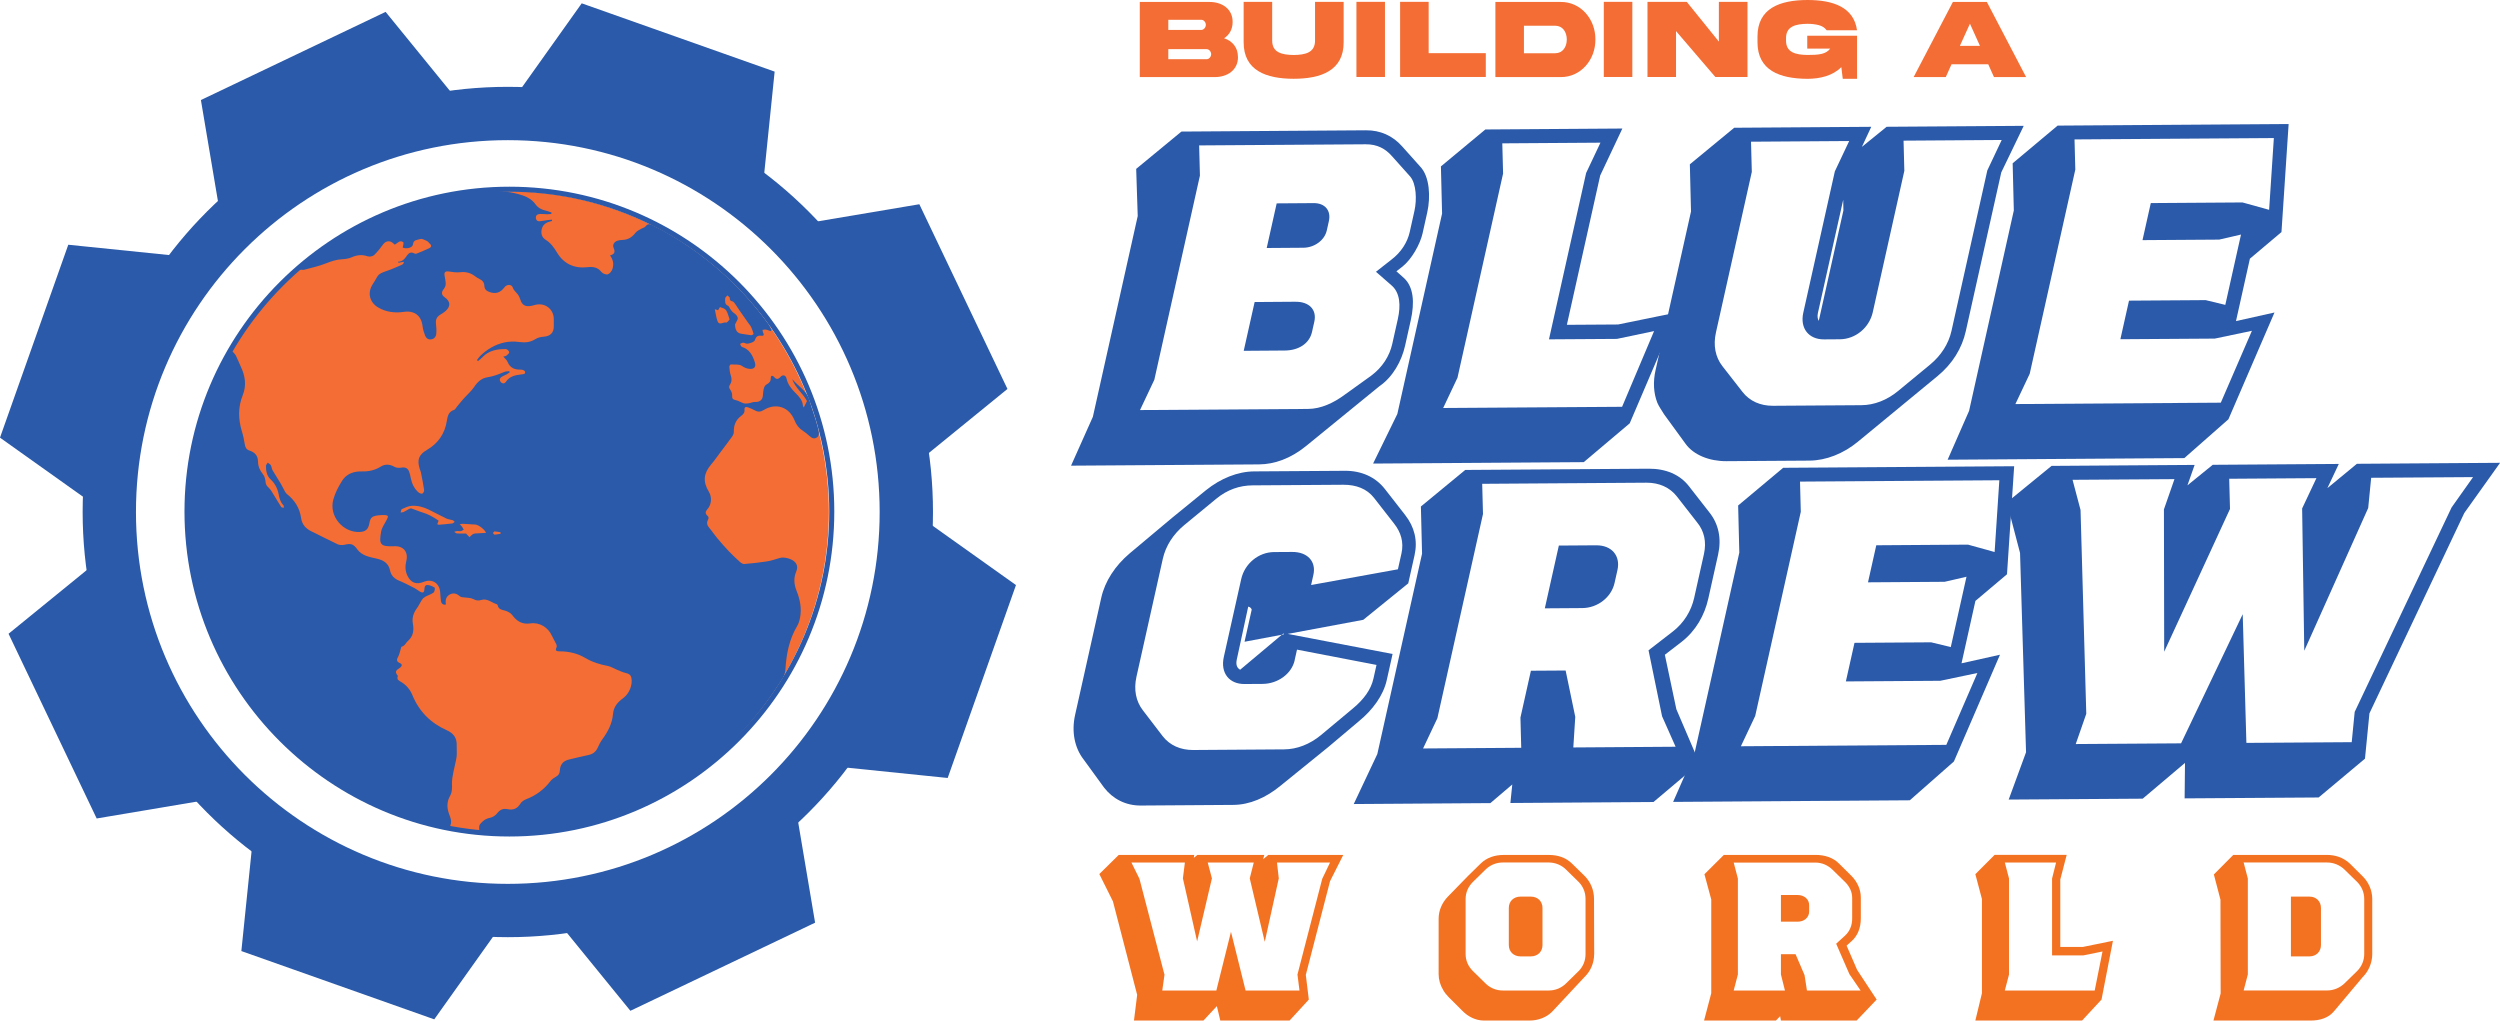
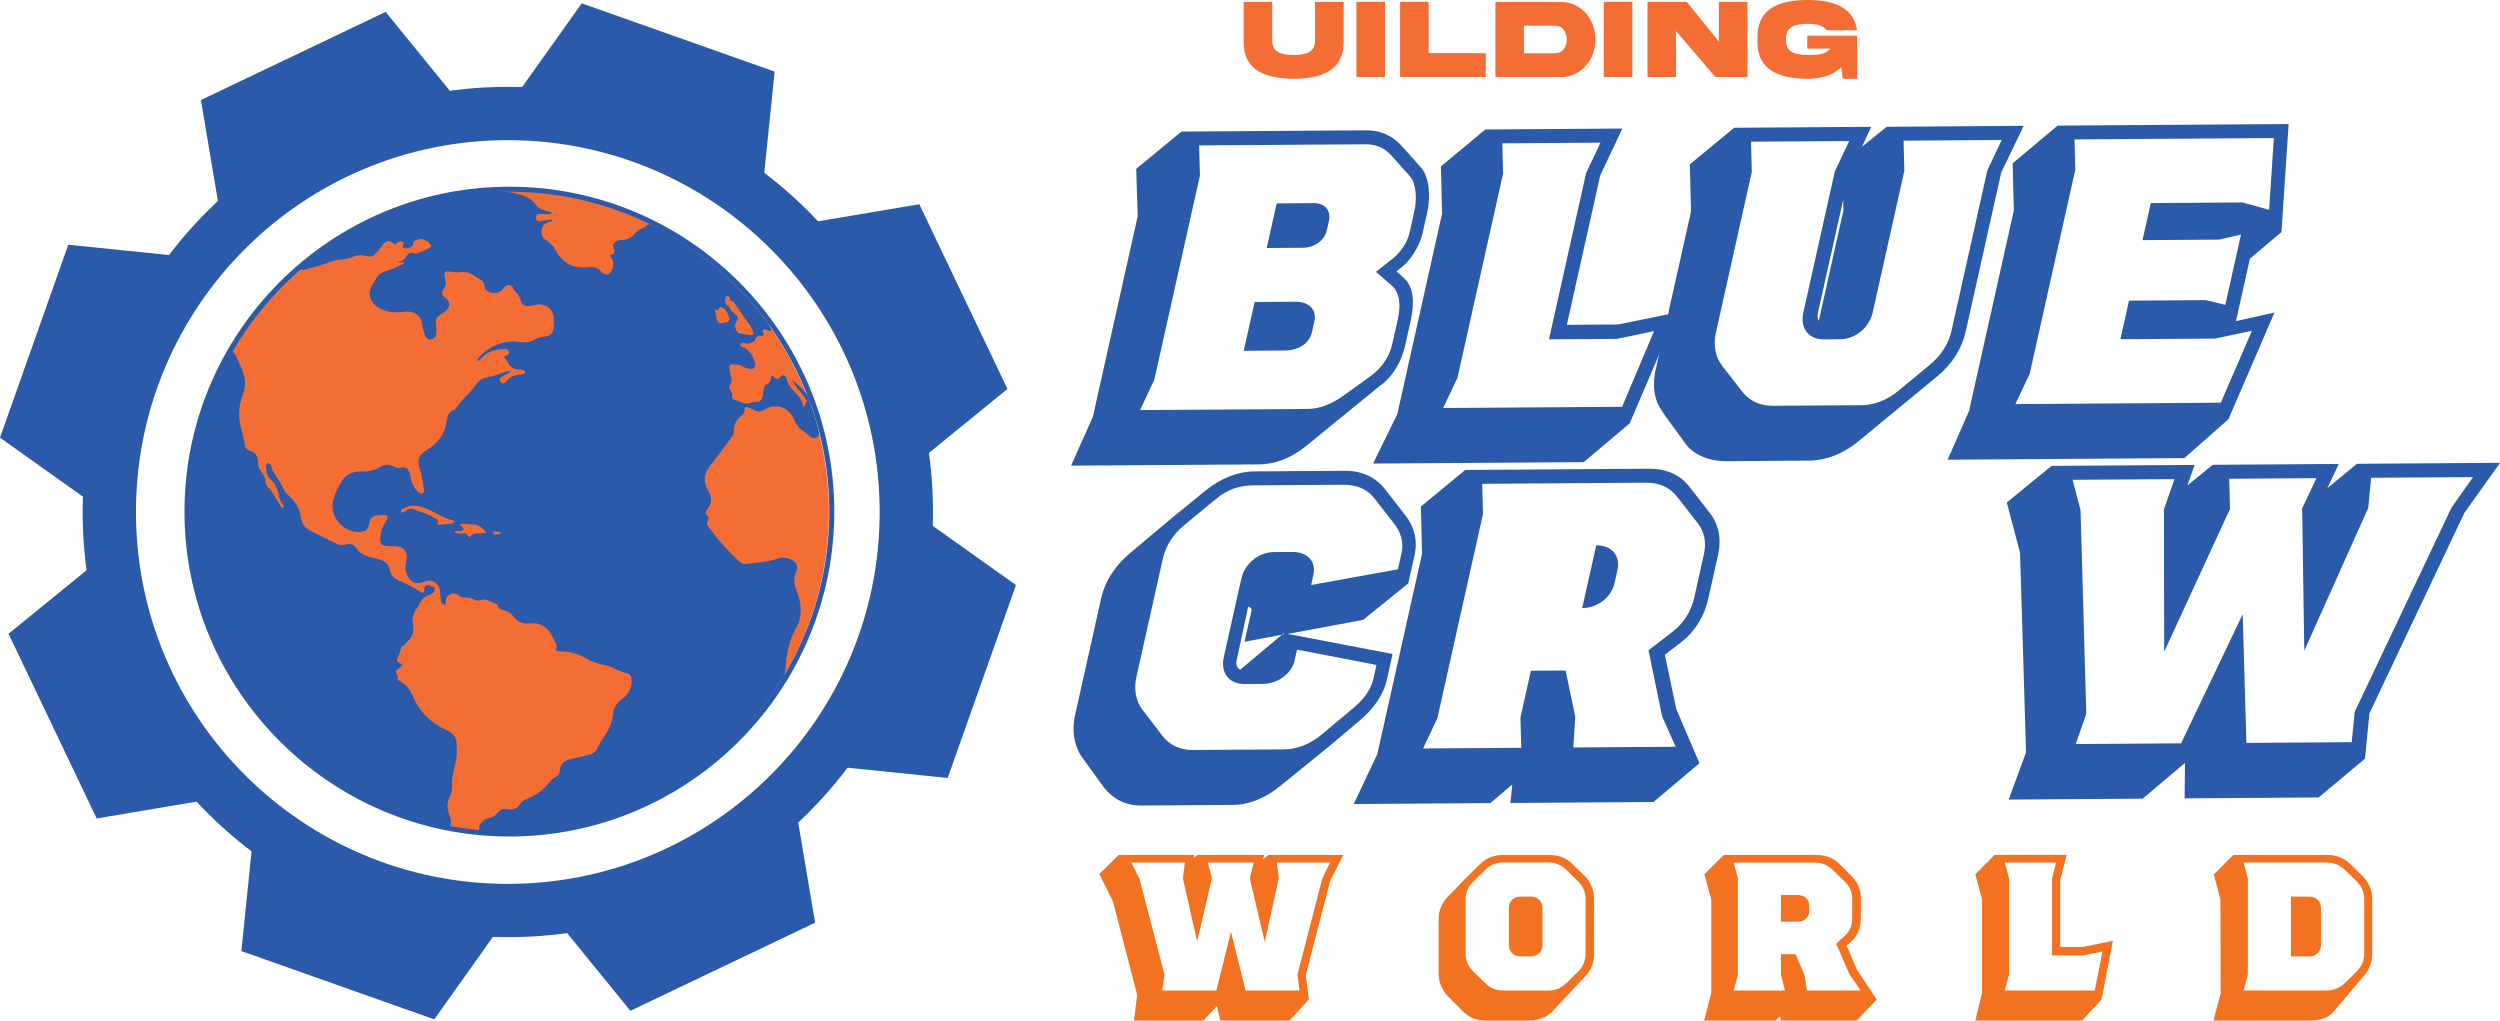
<svg xmlns="http://www.w3.org/2000/svg" viewBox="0 0 666.73 272.16" data-name="Layer 2" id="Layer_2">
  <defs>
    <style>
      .cls-1 {
        fill: #2a5aa9;
      }

      .cls-1, .cls-2, .cls-3 {
        stroke-width: 0px;
      }

      .cls-2 {
        fill: #f36d34;
      }

      .cls-3 {
        fill: #f37221;
      }
    </style>
  </defs>
  <g id="Seconday">
    <g>
      <g>
        <path d="m374.43,74.15c2.58,2.4,2.87,6.53,1.81,11.26l-1.51,6.76c-.92,4.13-3.28,8.38-6.84,10.82l-19.67,16.04c-4.04,3.25-8.31,4.79-12.44,4.82l-50.14.34,5.82-13.03,11.96-53.54-.41-12.58,12.07-9.95,49.23-.34c3.83-.03,7.11,1.46,9.6,4.26l4.83,5.4c2.61,2.7,2.78,8.24,1.91,12.17l-1.26,5.65c-.63,2.82-2.84,6.87-5.4,8.9l-1.58,1.22,2.01,1.8Zm-1.63,10.88c.77-3.43.65-6.95-1.72-8.95l-4.12-3.6,4.14-3.25c2.54-1.93,4.24-4.56,4.87-7.38l1.26-5.65c.65-2.92.51-7.25-1.17-9.15l-4.83-5.4c-1.76-2-3.91-3.19-7.03-3.17l-44.4.3.21,8.05-12.16,54.45-3.82,8.08,44.8-.3c3.42-.02,6.78-1.56,9.79-3.79l7.07-5.08c3.01-2.24,4.9-5.27,5.62-8.5l1.49-6.66Zm-27.23-4.55c3.52-.02,5.67,2.07,4.95,5.3l-.61,2.72c-.72,3.23-3.72,4.96-7.25,4.98l-10.97.08,2.91-13.01,10.97-.08Zm8.26-18.98c-.56,2.52-3.23,4.55-6.25,4.57l-9.76.07,2.66-11.9,9.87-.07c3.02-.02,4.68,1.98,4.05,4.8l-.56,2.52Z" class="cls-1" />
        <path d="m431.47,86.55l15.8-3.23-12.64,29.58-12.26,10.35-56.18.38,6.47-13.23,11.93-53.44-.31-12.58,11.85-9.85,36.54-.25-5.91,12.52-8.89,39.83,13.59-.09Zm1.13,21.94l8.53-20.19-9.91,2.08-18.12.12,9.91-44.37,3.82-8.08-26.18.18.21,8.05-12.16,54.45-3.82,8.08,47.72-.32Z" class="cls-1" />
        <path d="m503.16,33.81l36.55-.25-5.99,12.42-9.46,42.35c-1.01,4.54-3.55,8.68-7.49,11.93l-21.31,17.56c-3.82,3.15-8.45,4.99-12.88,5.02l-22.15.15c-4.53.03-8.78-1.65-10.92-4.66l-5.69-7.81c-.58-1-1.36-2-1.82-3.11-1.03-2.61-1.16-5.63-.48-8.66l9.46-42.35-.31-12.58,11.83-9.75,36.55-.25-2.5,5.35,6.63-5.38Zm26.86,11.6l3.82-8.08-26.18.18.21,8.05-8.42,37.71c-.92,4.13-4.62,7.18-8.75,7.21l-4.23.03c-4.13.03-6.47-2.98-5.55-7.11l8.42-37.71,3.82-8.08-26.18.18.21,8.05-9.57,42.85c-.76,3.43-.15,6.54,1.72,8.95l5.39,6.91c1.88,2.4,4.7,3.69,8.13,3.67l23.56-.16c3.42-.02,6.84-1.35,9.79-3.79l8.5-7.01c2.96-2.44,4.96-5.57,5.73-9l9.57-42.85Zm-38.44,7.81l-6.76,30.25c-.2.91-.06,1.61.23,2.11l6.57-29.44-.05-2.92Z" class="cls-1" />
        <path d="m596.33,85.63l10.26-2.29-12.29,28.48-11.76,10.35-63.12.43,5.72-13.03,11.93-53.44-.31-12.58,11.99-10.05,61.61-.42-1.91,28.81-8.42,7.1-3.71,16.64Zm-4.06,21.77l8.3-19.18-9.91,2.08-25.17.17,2.3-10.29,20.44-.14,5.24,1.27,4.19-18.76-5.83,1.35-20.44.14,2.21-9.88,24.46-.17,7.1,1.97,1.26-19.14-53.16.36.21,8.05-12.16,54.45-3.82,8.08,54.77-.37Z" class="cls-1" />
      </g>
      <g>
        <path d="m375.6,155.55l-12.03,9.75-20.14,3.76,27.96,5.35-1.55,6.96c-.92,4.13-3.79,7.98-7.37,10.92l-8.3,7-.25.2-12.4,10.05c-3.94,3.25-8.27,5.09-12.6,5.12l-24.67.17c-4.03.03-7.45-1.76-9.79-4.77l-5.46-7.51c-2.42-3.1-3.27-7.43-2.28-11.87l6.98-31.26c.99-4.44,3.73-8.58,7.57-11.83l11.5-9.64.25-.2,8.6-7.01c3.92-3.15,8.45-4.99,12.88-5.02l24.16-.16c4.43-.03,8.17,1.65,10.68,4.86l5.39,6.91c2.5,3.2,3.4,6.82,2.52,10.75l-1.67,7.46Zm-30.32,20.54c-.81,3.63-4.52,6.27-8.54,6.3l-4.83.03c-4.13.03-6.47-2.98-5.53-7.21l4.64-20.77c.92-4.13,4.62-7.18,8.75-7.21l4.83-.03c4.13-.03,6.46,2.57,5.67,6.1l-.61,2.72,23.15-4.19.95-4.23c.67-3.03-.15-5.64-1.95-7.94l-5.39-6.91c-1.88-2.4-4.75-3.49-8.17-3.47l-24.16.16c-3.53.02-6.79,1.15-9.75,3.59l-8.5,7c-2.96,2.44-4.96,5.57-5.73,9l-7.03,31.46c-.76,3.43-.15,6.54,1.72,8.95l5.29,6.91c1.88,2.4,4.7,3.69,8.13,3.67l24.26-.17c3.42-.02,6.84-1.36,9.79-3.79l8.52-7.11c2.83-2.33,4.83-4.97,5.5-7.99l.81-3.63-21.2-4.08-.63,2.82Zm-3-6.83l.09-.4-.49.41-9.97,1.88,1.91-8.57c-.11-.4-.45-.7-.93-.8l-3.03,14.02c-.32,1.41-.01,2.32.88,2.81l11.13-9.34h.4Z" class="cls-1" />
-         <path d="m447.09,189.19l6.14,14.35-12.26,10.35-38.16.26.5-4.94-5.84,4.97-36.44.25,6.29-13.33,11.93-53.44-.31-12.58,11.83-9.75,48.93-.33c4.53-.03,8.3,1.55,10.72,4.66l5.39,6.91c2.52,3.1,3.36,7.02,2.39,11.36l-2.61,11.7c-.99,4.44-3.32,8.58-7.1,11.53l-4.49,3.46,3.08,14.58Zm-27.5,10.15l27.28-.19-3.61-8.13-3.61-17.59,6.44-4.98c3.04-2.34,4.96-5.57,5.73-9l2.61-11.7c.72-3.23.07-6.14-1.83-8.44l-5.39-6.91c-1.88-2.4-4.7-3.69-8.13-3.67l-43.79.3.21,8.05-12.16,54.45-3.82,8.08,26.18-.18-.21-8.05,2.79-12.5,9.26-.06,2.57,12.37-.52,8.16Zm6.11-53.91c4.13-.03,6.52,2.78,5.66,6.61l-.77,3.43c-.86,3.83-4.51,6.68-8.63,6.7l-9.97.07,3.74-16.74,9.97-.07Z" class="cls-1" />
-         <path d="m523.12,176.9l10.26-2.29-12.29,28.47-11.76,10.35-63.12.43,5.72-13.03,11.93-53.44-.31-12.58,12-10.05,61.61-.42-1.91,28.81-8.42,7.1-3.71,16.64Zm-4.06,21.77l8.3-19.19-9.91,2.08-25.17.17,2.3-10.29,20.44-.14,5.24,1.27,4.19-18.76-5.83,1.35-20.44.14,2.21-9.88,24.46-.17,7.1,1.97,1.26-19.14-53.16.36.21,8.05-12.16,54.45-3.82,8.08,54.77-.37Z" class="cls-1" />
+         <path d="m447.09,189.19l6.14,14.35-12.26,10.35-38.16.26.5-4.94-5.84,4.97-36.44.25,6.29-13.33,11.93-53.44-.31-12.58,11.83-9.75,48.93-.33c4.53-.03,8.3,1.55,10.72,4.66l5.39,6.91c2.52,3.1,3.36,7.02,2.39,11.36l-2.61,11.7c-.99,4.44-3.32,8.58-7.1,11.53l-4.49,3.46,3.08,14.58Zm-27.5,10.15l27.28-.19-3.61-8.13-3.61-17.59,6.44-4.98c3.04-2.34,4.96-5.57,5.73-9l2.61-11.7c.72-3.23.07-6.14-1.83-8.44l-5.39-6.91c-1.88-2.4-4.7-3.69-8.13-3.67l-43.79.3.21,8.05-12.16,54.45-3.82,8.08,26.18-.18-.21-8.05,2.79-12.5,9.26-.06,2.57,12.37-.52,8.16Zm6.11-53.91c4.13-.03,6.52,2.78,5.66,6.61l-.77,3.43c-.86,3.83-4.51,6.68-8.63,6.7Z" class="cls-1" />
        <path d="m666.73,123.46l-9.52,13.35-25.3,53.43-1.19,12.09-12.36,10.35-35.74.24.1-9.46-11.28,9.54-35.74.24,4.63-12.62-1.6-53.15-3.53-13.47,11.93-9.75,38.16-.26-1.92,5.45,6.75-5.48,33.62-.23-3.05,6.46,7.88-6.5,38.16-.26Zm-38.76,66.41l25.85-54.54,5.73-8.09-27.18.18-.79,8.06-17.05,38.07-.57-37.95,3.81-8.08-23.26.16.21,8.05-17.55,38.08-.07-37.96,2.81-8.07-27.18.18,2.13,8.04,1.53,54.36-2.81,8.07,28.09-.19,16.44-34.44.98,34.32,28.09-.19.79-8.06Z" class="cls-1" />
      </g>
      <g>
        <path d="m358.24,228l-3.53,7.01-6.46,24.99.8,6.58-5.13,5.59h-18.48l-.91-3.84-3.58,3.84h-18.53l.85-6.85-6.46-24.93-3.63-7.29,5.18-5.1h20.13l-.11.77.96-.77h17.84l-.32,1.15,1.39-1.15h19.97Zm-12.23,31.95l6.62-25.59,2.08-4.33h-14.15l.48,4.22-3.74,16.93-4-16.93,1.07-4.22h-12.28l1.12,4.22-3.95,16.82-3.79-16.82.53-4.22h-14.26l2.14,4.33,6.68,25.59-.59,4.22h14.42l3.9-15.67,3.9,15.67h14.37l-.53-4.22Z" class="cls-3" />
        <path d="m425.15,254.41c0,2.36-.91,4.55-2.56,6.14l-8.54,9.15c-1.5,1.59-3.79,2.47-6.09,2.47h-12.23c-2.14,0-4.22-1.04-5.71-2.58l-3.68-3.67c-.59-.6-1.07-1.21-1.44-1.86-.8-1.32-1.23-2.79-1.23-4.27v-14.74c0-2.25.91-4.33,2.51-5.97l5.34-5.48,3.36-3.29c1.6-1.59,3.79-2.3,6.09-2.3h12.18c2.3,0,4.49.71,6.09,2.3l3.36,3.29c1.6,1.59,2.51,3.78,2.51,6.08l.05,14.74Zm-2.3-14.69c0-1.7-.64-3.34-1.87-4.55l-3.36-3.29c-1.23-1.21-2.88-1.86-4.59-1.86h-12.23c-1.76,0-3.36.66-4.59,1.86l-3.36,3.29c-1.28,1.26-1.98,2.85-1.98,4.55v14.74c0,1.7.69,3.29,1.98,4.55l3.36,3.29c1.23,1.21,2.83,1.86,4.59,1.86h12.23c1.76,0,3.36-.66,4.59-1.86l3.36-3.29c1.23-1.21,1.87-2.85,1.87-4.55v-14.74Zm-14.58-.6c1.82,0,3.1,1.26,3.1,3.01v9.92c0,1.75-1.28,3.01-3.1,3.01h-2.78c-1.82,0-3.1-1.26-3.1-3.01v-9.92c0-1.75,1.28-3.01,3.1-3.01h2.78Z" class="cls-3" />
        <path d="m495.26,258.63l5.23,7.95-5.34,5.59h-20.19l-.21-1.15-1.12,1.15h-19.17l1.92-7.29v-24.99l-1.82-6.74,5.18-5.15h24.51c2.35,0,4.65.71,6.2,2.3l3.26,3.23c1.66,1.64,2.56,3.73,2.56,5.86v5.53c0,2.63-.91,4.66-2.35,5.97l-1.44,1.31,2.78,6.41Zm-32.9-28.6l1.12,4.27v25.59l-1.12,4.27h13.67l-1.07-4.27v-5.42h3.9l2.4,5.59.64,4.11h14.31l-2.99-4.38-3.53-8.11,2.35-2.14c1.33-1.21,1.92-2.85,1.92-4.55v-5.53c0-1.53-.64-3.01-1.92-4.27l-3.37-3.29c-1.23-1.15-2.72-1.86-4.59-1.86h-21.74Zm20.13,13.04c0,1.59-1.28,2.74-3.1,2.74h-4.43v-7.12h4.43c1.82,0,3.1,1.15,3.1,2.74v1.64Z" class="cls-3" />
        <path d="m555.49,252.54l8.01-1.64-3.04,15.67-5.18,5.59h-28.47l1.76-7.29v-25.1l-1.76-6.63,5.13-5.15h19.23l-1.71,6.58v17.97h6.03Zm3.15,11.62l2.08-10.41-5.07,1.04h-8.38v-20.49l1.07-4.27h-13.67l1.12,4.27v25.59l-1.12,4.27h23.98Z" class="cls-3" />
        <path d="m630.04,233.64c1.66,1.59,2.62,3.84,2.62,6.08v14.74c0,2.3-.96,4.55-2.56,6.14l-7.64,9.1c-1.5,1.81-3.84,2.47-6.14,2.47h-26.01l1.92-7.23-.05-24.99-1.76-6.74,5.18-5.21h24.99c2.24,0,4.38.71,6.09,2.3l3.36,3.34Zm.48,6.08c0-1.7-.69-3.34-1.92-4.55l-3.37-3.29c-1.28-1.21-2.88-1.86-4.65-1.86h-22.22l1.12,4.27v25.59l-1.12,4.27h22.22c1.76,0,3.37-.66,4.65-1.86l3.37-3.29c1.23-1.21,1.92-2.85,1.92-4.55v-14.74Zm-14.58-.6c1.76,0,3.04,1.26,3.04,3.01v9.92c0,1.75-1.28,3.01-3.04,3.01h-4.97v-15.95h4.97Z" class="cls-3" />
      </g>
      <g>
-         <path d="m330.16,15.18c.04,3.5-2.83,5.38-6.19,5.38h-20V.52h18.56c3.38-.01,6.25,1.88,6.2,5.37,0,1.92-.87,3.4-2.27,4.31,2.21.73,3.69,2.46,3.69,4.98Zm-18.58-9.9v2.7h8.82c.65,0,1.19-.69,1.19-1.36s-.54-1.34-1.19-1.34h-8.82Zm10.24,10.51c.65,0,1.19-.67,1.19-1.34s-.54-1.34-1.19-1.34h-10.24v2.68h10.24Z" class="cls-2" />
        <path d="m350.71.49h7.63v10.76c.03,7.57-6.01,9.75-13.33,9.76-7.32-.01-13.36-2.19-13.34-9.76V.49h7.61v10.27c-.03,3.29,2.6,3.86,5.72,3.91,3.11-.04,5.75-.61,5.71-3.91V.49Z" class="cls-2" />
        <path d="m369.36.49v20.04h-7.61V.49h7.61Z" class="cls-2" />
        <path d="m381.01.49v13.69h15.24v6.35h-22.85V.49h7.61Z" class="cls-2" />
        <path d="m416.18.52c5.36-.07,9.34,4.55,9.3,10.02.04,5.44-3.94,10.09-9.3,10.02h-17.37V.52h17.37Zm-1.42,6.35h-8.34v7.33h8.34c1.98,0,3.09-1.65,3.09-3.67s-1.12-3.67-3.09-3.67Z" class="cls-2" />
        <path d="m435.33.49v20.04h-7.61V.49h7.61Z" class="cls-2" />
        <path d="m458.41.49h7.63v20.04h-8.57l-10.49-12.24v12.24h-7.61V.49h10.47l8.57,10.61V.49Z" class="cls-2" />
        <path d="m482,9.53h13.26v11.49h-3.81l-.38-3.12c-2.27,2.3-5.71,3.12-9.02,3.12-7.35-.03-13.36-2.21-13.34-9.78v-1.46c-.03-7.59,5.99-9.76,13.34-9.78,6.77,0,12.35,1.89,13.2,8.07h-8.09c-.48-.67-1.18-1.12-2.08-1.36-.9-.24-1.92-.36-3.04-.36-3.12.04-5.77.64-5.72,3.91v.49c-.04,3.29,2.6,3.86,5.72,3.91,3.01,0,4.92-.18,6.07-1.7h-6.13v-3.43Z" class="cls-2" />
-         <path d="m520.83.52h9.05l10.47,20.04h-8.57l-1.54-3.43h-9.78l-1.54,3.43h-8.57l10.47-20.04Zm1.85,11.72h5.36l-2.67-5.92-2.69,5.92Z" class="cls-2" />
      </g>
      <g>
        <g>
          <circle r="85.53" cy="136.51" cx="135.52" class="cls-2" />
          <g>
            <path d="m214.38,108.64c.37-.75.63-1.26.84-1.68-1.09-2.09-3.16-3.52-3.94-5.86,1.53,1.89,3.89,3.07,4.6,5.67.73,2.66,1.5,4.38,2.2,7.16.18.72.64,2.15-.14,2.68-.86.59-1.47.2-2.11-.38-.54-.49-1.11-.96-1.72-1.35-1.05-.67-1.75-1.6-2.2-2.75-1.43-3.62-4.96-4.8-8.3-2.75-.75.46-1.44.55-2.24.09-.62-.36-1.3-.61-1.98-.86-.52-.19-.9.05-.84.61.09.82-.31,1.27-.92,1.72-1.42,1.05-1.98,2.51-1.93,4.26.01.42-.22.91-.48,1.27-.96,1.35-1.98,2.65-2.97,3.98-.86,1.14-1.66,2.32-2.59,3.41-2.04,2.4-2.26,4.59-.62,7.28.89,1.46.73,3.46-.42,4.71-.52.57-.59,1.13,0,1.64.47.39.4.73.16,1.21-.39.77-.18,1.44.38,2.09.71.83,1.3,1.76,2,2.59,1.04,1.24,2.1,2.47,3.21,3.64.96,1.01,1.98,1.96,3.01,2.89.29.26.74.54,1.1.51,2.01-.17,4.03-.37,6.02-.69,1.17-.18,2.31-.57,3.46-.92,1.18-.36,3.37.24,4.14,1.2.58.72.62,1.55.27,2.35-.77,1.76-.63,3.45.07,5.22.91,2.28,1.4,4.66.93,7.12-.15.77-.37,1.58-.77,2.24-2.12,3.56-2.89,7.46-3.13,11.52-.05.79-.28,1.65-.69,2.31-12.85,20.67-31.11,33.84-54.83,39.37-8.15,1.77-17.24,2.42-25.67,1.57-.34-.03-.41-.11-.45-.32-.09-.51-.1-1.2.18-1.56.67-.86,1.51-1.51,2.69-1.73.67-.13,1.42-.6,1.83-1.14.74-.98,1.63-1.41,2.75-1.17,1.58.34,2.68-.1,3.53-1.5.33-.54,1.03-.96,1.65-1.2,2.58-1,4.68-2.6,6.36-4.8.37-.48.92-.85,1.46-1.15.65-.36.98-.82,1.02-1.57.07-1.63.82-2.59,2.41-3,1.79-.46,3.61-.84,5.41-1.26,1.12-.26,1.86-.93,2.32-1.99.33-.75.72-1.5,1.2-2.15,1.48-2.02,2.63-4.21,2.84-6.71.16-1.99,1.27-3.22,2.73-4.28,1.58-1.15,2.58-3.53,2.17-5.43-.17-.78-.69-1.09-1.47-1.26-.84-.19-1.64-.58-2.45-.91-.79-.32-1.55-.82-2.37-.98-2.11-.39-4.1-1-5.97-2.11-2.09-1.24-4.43-1.79-6.87-1.78-.79,0-1.28-.13-.82-1.08.11-.22.04-.6-.08-.84-.36-.77-.82-1.49-1.17-2.26-1-2.21-3.3-3.64-5.74-3.27-2.18.32-3.6-.56-4.83-2.23-.42-.57-1.22-.99-1.93-1.18-.87-.24-1.71-.32-1.94-1.38-.03-.12-.12-.29-.22-.32-1.4-.38-2.56-1.67-4.19-1.14-.78.26-1.42.13-2.17-.27-.62-.33-1.44-.28-2.17-.4-.43-.07-.98-.02-1.26-.26-.83-.72-1.69-1.09-2.72-.56-1.03.53-1.28,1.46-1.11,2.54,0,.05-.05.12-.1.24-.72,0-1.14-.38-1.22-1.1-.1-.79-.13-1.58-.2-2.37-.22-2.36-2.19-3.55-4.38-2.65-1.99.82-3.48.25-4.38-1.72-.56-1.23-.6-2.51-.27-3.8.61-2.43-.74-4.1-3.22-3.98-.03,0-.07,0-.1,0-3.68.14-4-.51-3.37-3.97.21-1.12,1.01-2.13,1.52-3.19.13-.27.31-.6.26-.86-.03-.15-.48-.3-.75-.3-.66-.01-1.33,0-1.99.1-1.57.24-1.93.62-2.22,2.2-.28,1.53-1.02,2.16-2.59,2.22-4.49.17-8.21-4.29-7-8.65.49-1.78,1.39-3.52,2.39-5.08,1.16-1.8,3.09-2.48,5.2-2.42,1.82.05,3.48-.3,5.03-1.27,1.2-.74,2.42-.68,3.68.04.48.28,1.2.32,1.77.23,1.08-.18,1.74.04,2.15,1.07.22.55.32,1.15.44,1.73.3,1.47.92,2.78,2.05,3.79.26.23.77.42,1.03.32.26-.1.52-.64.48-.94-.23-1.57-.54-3.13-.85-4.68-.08-.39-.27-.75-.38-1.13-.68-2.4-.14-3.64,2-4.91,2.95-1.74,4.75-4.3,5.28-7.7.2-1.29.45-2.49,1.94-2.96.31-.1.51-.57.76-.87.63-.75,1.23-1.51,1.88-2.24.9-1.01,1.97-1.9,2.71-3.01.88-1.34,1.98-2.34,3.5-2.57,1.64-.25,3.11-.83,4.6-1.46.38-.16.85-.12,1.27-.18.04.11.07.21.11.32-.28.18-.54.38-.83.54-.44.23-.92.39-1.34.66-.54.35-.63.88-.22,1.37.42.5,1.02.49,1.36-.04,1-1.52,2.55-1.8,4.15-1.99.51-.06,1.14-.04.97-.75-.06-.25-.68-.54-1.04-.52-1.64.05-2.92-.38-3.61-2.05-.21-.52-.72-.92-1.15-1.43.2-.06.57-.07.82-.25.33-.24.79-.64.76-.93-.03-.31-.56-.81-.88-.82-2.34-.03-4.57.35-6.29,2.19-.34.37-.76.67-1.15,1-.1-.08-.2-.17-.29-.25.28-.36.51-.76.83-1.07,1.84-1.8,4.01-3.1,6.51-3.64,1.27-.27,2.65-.3,3.93-.12,1.6.22,2.99.09,4.38-.8.6-.39,1.42-.55,2.15-.61,1.79-.13,2.74-1.08,2.7-2.87-.01-.63,0-1.26,0-1.89-.04-2.59-2.31-4.35-4.84-3.76-.58.14-1.16.33-1.75.37-1.25.08-1.95-.52-2.32-1.72-.17-.56-.44-1.12-.81-1.57-.45-.55-.99-.94-1.24-1.7-.3-.91-1.58-.87-2.2-.04-1.11,1.48-2.37,1.86-4.08,1.23-.75-.27-1.25-.75-1.28-1.6-.03-.9-.49-1.47-1.29-1.84-.45-.2-.86-.49-1.26-.79-1.17-.89-2.45-1.18-3.93-1.02-.96.11-1.97-.04-2.95-.19-.96-.15-1.34.15-1.19,1.08.13.75.31,1.5.31,2.25,0,.44-.22.96-.5,1.31-.72.89-.68,1.59.25,2.25,1.51,1.07,1.62,2.37.25,3.61-.46.42-1.02.74-1.55,1.08-.85.54-1.16,1.28-1.05,2.29.1.91.16,1.85.08,2.76-.07.78-.55,1.36-1.4,1.47-.84.12-1.34-.41-1.6-1.08-.31-.8-.56-1.64-.66-2.49-.32-2.8-2.23-4.18-4.98-3.77-2.38.36-4.79.05-6.85-1.17-2.14-1.26-3.06-3.78-1.4-6.29.38-.58.74-1.18,1.07-1.78.57-1.04,1.58-1.31,2.6-1.66,1.4-.48,2.75-1.1,4.11-1.68.14-.06.25-.21.36-.34.05-.07.06-.17.15-.45-.56.1-1.01.19-1.46.27-.05-.09-.1-.18-.15-.27,1.36,0,1.89-.97,2.54-1.83.45-.59,1.03-.8,1.75-.4.18.1.48.15.66.07,1.12-.44,2.23-.89,3.31-1.41.76-.37.76-.8.13-1.35-.22-.19-.39-.49-.65-.6-.58-.25-1.29-.7-1.77-.53-.72.25-1.86.11-1.97,1.43-.07.88-1.71,1.28-2.73.86.06-.53.34-1.29.14-1.44-.91-.72-1.52.29-2.28.64-.2-.18-.38-.36-.59-.52-.8-.63-1.84-.42-2.44.38-.77,1.02-1.54,2.05-2.46,2.92-.37.35-1.22.51-1.7.34-1.49-.51-2.83-.39-4.25.24-.8.35-1.73.5-2.61.54-1.49.08-2.83.52-4.21,1.07-1.9.76-3.92,1.2-5.9,1.73-.38.1-.82-.05-1.51-.1.38-.4.55-.61.76-.79,11.81-9.87,25.27-16.24,40.45-18.86,3.17-.55,6.39-.86,9.6-1.13,3.07-.26,6.11.1,9.05,1.08,1.35.45,2.51,1.18,3.37,2.37.67.93,1.62,1.43,2.75,1.67.52.11,1.01.33,1.51.5l-.05.36c-.35.04-.71.11-1.06.1-.63,0-1.26-.11-1.89-.08-.7.02-1.29.33-1.17,1.15.13.82.74.88,1.45.75.92-.17,1.86-.27,2.79-.4.03.12.05.23.08.35-.25.08-.49.17-.75.23-1.09.29-1.81.96-2.04,2.08-.22,1.11.09,2.12,1.05,2.71,1.38.86,2.24,2.07,3.06,3.44,1.82,3.03,4.64,4.29,8.13,3.89,1.5-.17,2.71.01,3.72,1.29.33.42,1.23.76,1.7.61.53-.18,1.06-.88,1.24-1.47.38-1.2.22-2.43-.67-3.57,1.26-.3,1.44-.95.97-2.01-.35-.8.12-1.59.98-1.9.43-.15.91-.21,1.37-.22,1.52-.04,2.61-.75,3.52-1.95.35-.47,1.01-.72,1.54-1.05.36-.22.86-.3,1.09-.6.58-.75,1.15-.69,1.91-.31,7.04,3.57,13.47,8.02,19.29,13.35,4.28,3.92,8.13,8.23,11.52,12.93.37.51.61,1.11.91,1.66-.09.1-.17.19-.26.29-.4-.14-.8-.33-1.22-.41-.3-.05-.62.05-.94.08.06.27.05.57.18.8.34.62.04.84-.51.76-.94-.13-1.42.23-1.68,1.13-.15.54-1.62,1.09-2.32.96-.29-.06-.57-.25-.85-.24-.28.01-.54.21-.82.33.16.27.27.72.5.79,2.06.65,2.9,2.32,3.47,4.17.36,1.17-.2,1.81-1.44,1.69-.72-.07-1.34-.3-2.01-.78-.74-.52-1.99-.34-3.02-.39-.11,0-.37.42-.35.63.07.77.13,1.56.38,2.28.31.9.3,1.71-.22,2.47-.38.55-.23.91.12,1.41.29.41.51,1.01.47,1.5-.07.85.25,1.08,1.01,1.24.71.15,1.35.61,2.06.82.41.12.89.08,1.32.01.59-.09,1.17-.4,1.74-.37,1.22.06,1.99-.52,2.07-1.73.05-.66.1-1.33.28-1.96.1-.37.38-.81.71-.98.74-.38,1.15-.86,1.1-1.71-.01-.19.11-.52.25-.57.15-.05.47.08.59.23.6.77,1.12.76,1.78.03.58-.65,1.39-.45,1.58.42.36,1.65,1.33,2.83,2.49,3.97.92.9,1.78,1.9,1.9,3.3,0,.12.1.24.21.48Zm-18.36-22.06c.05,1.48.58,2.28,1.69,2.43.88.12,1.75.3,2.63.39.21.02.65-.27.64-.32-.17-.62-.37-1.24-.64-1.82-.21-.43-.55-.8-.83-1.2-.72-1.03-1.45-2.05-2.16-3.08-.44-.64-.85-1.3-1.3-1.94-.18-.25-.41-.58-.67-.65-.54-.13-.81-.29-.75-.92.02-.21-.41-.46-.64-.69-.2.25-.57.5-.58.75-.01.75-.24,1.61.77,2.03.25.1.34.54.54.8.28.36.53.8.9,1.03.84.53,1.35,1.34,1.05,1.87-.24.43-.44.87-.66,1.31Zm-79.05,52.28c-.14.37-.25.65-.36.94.14.05.29.16.42.15,1.2-.1,2.4-.2,3.6-.35.23-.03.43-.28.64-.43-.18-.15-.35-.37-.56-.44-.53-.17-1.12-.19-1.62-.43-1.63-.78-3.22-1.64-4.84-2.43-1.41-.69-2.94-1.07-4.49-.97-.88.06-1.75.5-2.58.87-.21.1-.23.6-.34.92.28-.05.59-.04.84-.16.45-.21.85-.5,1.3-.73.23-.11.53-.26.74-.2.96.31,1.87.75,2.83,1.03,1.61.46,3.03,1.25,4.41,2.22Zm12.64,3.24c-.23-.77-1.92-2.14-2.85-2.21-1.13-.08-2.27-.15-3.4-.2-.26-.01-.52.1-.77.16.19.17.41.32.56.52.2.27.35.58.53.87-.26.14-.51.35-.79.41-.31.06-.66-.06-.98-.03-.26.02-.52.15-.77.23.25.15.5.4.76.42.86.05,1.72.02,2.39.02.38.41.65.7.91.98.26-.25.5-.52.79-.73.19-.14.45-.24.69-.26.99-.08,1.99-.12,2.96-.17Zm61.02-59.64c.24,1.11.36,2.17.71,3.15.47,1.33,1.57.19,2.35.41.2.06.57-.47.85-.75.04-.04,0-.2-.03-.29-.28-.77-.43-1.62-.89-2.27-.31-.44-1.02-.61-1.58-.81-.07-.02-.33.51-.53.83-.25-.07-.55-.17-.88-.26Zm-57.14,59.89c0-.13,0-.27,0-.4-.52-.08-1.05-.2-1.58-.23-.13,0-.4.28-.4.43,0,.16.27.44.4.44.53-.03,1.05-.15,1.57-.23Z" class="cls-1" />
            <path d="m119.87,220.61c-3.23-.65-6.91-1.38-10.05-2.41-23.26-7.66-40.5-22.43-51.33-44.39-8.55-17.34-10.62-35.64-6.84-54.58,1.73-8.67,4.83-16.85,9.19-24.54.23-.41.74-.67,1.12-1,.32.38.73.73.95,1.16.48.94.84,1.95,1.29,2.9,1.19,2.5,1.6,5.01.52,7.69-1.28,3.18-1.19,6.42-.19,9.67.35,1.13.57,2.31.77,3.49.13.77.45,1.31,1.2,1.55,1.44.47,2.29,1.34,2.31,2.97.02,1.25.48,2.35,1.32,3.36.45.53.64,1.37.7,2.1.06.68.32,1.01.8,1.46.62.57,1.03,1.38,1.49,2.12.64,1.02,1.24,2.08,1.9,3.09.09.14.45.11.68.17-.03-.23.02-.54-.11-.67-.78-.81-1.06-1.78-1.26-2.86-.29-1.56-.97-2.94-2.17-4.05-1.02-.94-1.23-2.25-1.23-3.57,0-.3.31-.59.48-.89.28.23.65.42.82.71.23.39.22.92.45,1.31.69,1.2,1.46,2.36,2.17,3.55.37.61.66,1.27,1.01,1.89.19.33.38.7.67.93,2.07,1.64,3.39,3.71,3.76,6.35.24,1.73,1.22,2.86,2.79,3.6,2.3,1.09,4.54,2.31,6.85,3.39.55.26,1.3.32,1.9.18,1.93-.44,2.44-.19,3.58,1.38.5.69,1.38,1.22,2.19,1.55,1.1.44,2.31.59,3.46.92,1.51.43,2.61,1.32,2.94,2.93.3,1.45,1.18,2.28,2.51,2.83,1.41.58,2.77,1.29,4.13,1.99.46.24.86.61,1.32.87.26.15.61.3.87.24.18-.05.35-.47.35-.72,0-.63.12-1.28.8-1.26.66.02,1.37.32,1.93.69.15.1.01,1.09-.27,1.31-.64.49-1.46.71-2.18,1.1-.35.19-.69.48-.91.81-.49.73-.84,1.56-1.36,2.27-.91,1.25-1.36,2.59-1.08,4.12.32,1.78.13,3.36-1.34,4.63-.55.47-.76,1.31-1.63,1.49-.16.03-.23.56-.33.86-.21.62-.3,1.29-.63,1.84-.46.77-.44,1.3.41,1.68.82.37.63.8.09,1.26-.18.15-.39.25-.58.39-.51.36-.67.8-.3,1.36.11.16.33.38.29.5-.37.99.37,1.22.99,1.6,1.33.83,2.29,1.96,2.9,3.44,1.78,4.36,4.88,7.48,9.17,9.38,1.85.82,2.74,2.1,2.65,4.11-.04,1,.1,2.01-.03,2.99-.18,1.33-.59,2.63-.83,3.96-.2,1.05-.43,2.13-.4,3.19.04,1.15.07,2.22-.52,3.27-.83,1.47-.87,3.04-.32,4.63.43,1.24,1.03,2.3.17,3.76Z" class="cls-1" />
          </g>
        </g>
        <g>
          <g>
            <polygon points="67.61 224.49 132.8 247.57 115.73 271.55 64.65 253.47 67.61 224.49" class="cls-1" />
            <path d="m115.82,271.85l-.18-.06-51.27-18.15,3.02-29.5,65.8,23.29-17.37,24.41Zm-50.9-18.56l50.71,17.95,16.76-23.55-64.56-22.85-2.91,28.46Z" class="cls-1" />
          </g>
          <g>
            <polygon points="25.18 150.7 54.96 213.1 25.93 217.99 2.6 169.09 25.18 150.7" class="cls-1" />
            <path d="m25.78,218.27L2.28,169.02l22.99-18.72.14.29,29.92,62.71-29.55,4.98ZM2.91,169.16l23.16,48.55,28.51-4.8-29.49-61.81-22.18,18.06Z" class="cls-1" />
          </g>
          <g>
            <polygon points="47.36 68.51 24.29 133.69 .3 116.62 18.38 65.54 47.36 68.51" class="cls-1" />
            <path d="m24.41,134.09L0,116.72l.06-.18,18.15-51.27,29.5,3.02-23.29,65.8ZM.61,116.53l23.55,16.76,22.85-64.56-28.46-2.91L.61,116.53Z" class="cls-1" />
          </g>
          <g>
            <polygon points="121.16 26.07 58.75 55.85 53.86 26.82 102.76 3.49 121.16 26.07" class="cls-1" />
            <path d="m58.56,56.23l-4.98-29.55L102.84,3.17l18.72,22.99-.29.14-62.71,29.92Zm-4.41-29.26l4.8,28.51,61.81-29.49L102.69,3.8l-48.55,23.16Z" class="cls-1" />
          </g>
          <g>
            <polygon points="203.35 48.25 138.16 25.18 155.23 1.2 206.31 19.28 203.35 48.25" class="cls-1" />
            <path d="m203.56,48.6l-65.8-23.29L155.14.89l.18.06,51.27,18.15-3.02,29.5Zm-65-23.55l64.56,22.85,2.91-28.46L155.33,1.5l-16.76,23.55Z" class="cls-1" />
          </g>
          <g>
            <polygon points="245.78 122.05 216 59.65 245.03 54.76 268.36 103.66 245.78 122.05" class="cls-1" />
            <path d="m245.69,122.45l-.14-.29-29.92-62.71,29.55-4.98,23.5,49.26-22.99,18.72Zm-29.31-62.61l29.49,61.81,22.18-18.06-23.16-48.55-28.51,4.8Z" class="cls-1" />
          </g>
          <g>
            <polygon points="223.6 204.24 246.67 139.06 270.66 156.13 252.58 207.2 223.6 204.24" class="cls-1" />
            <path d="m252.75,207.48l-29.5-3.02,23.29-65.8,24.41,17.37-.06.18-18.15,51.27Zm-28.8-3.46l28.46,2.91,17.95-50.71-23.55-16.76-22.85,64.56Z" class="cls-1" />
          </g>
          <g>
            <polygon points="149.8 246.67 212.21 216.9 217.1 245.93 168.2 269.26 149.8 246.67" class="cls-1" />
            <path d="m168.12,269.57l-18.72-22.99.29-.14,62.71-29.92,4.98,29.55-49.26,23.5Zm-17.92-22.81l18.06,22.18,48.55-23.16-4.8-28.51-61.81,29.49Z" class="cls-1" />
          </g>
        </g>
        <path d="m135.85,223.09c-47.78,0-86.65-38.87-86.65-86.65s38.87-86.65,86.65-86.65,86.65,38.87,86.65,86.65-38.87,86.65-86.65,86.65Zm0-171.95c-47.03,0-85.3,38.26-85.3,85.3s38.26,85.3,85.3,85.3,85.3-38.26,85.3-85.3-38.26-85.3-85.3-85.3Z" class="cls-1" />
        <path d="m135.43,37.38c54.77,0,99.17,44.4,99.17,99.17s-44.4,99.17-99.17,99.17-99.17-44.4-99.17-99.17,44.4-99.17,99.17-99.17m0-14.22c-15.3,0-30.15,3-44.14,8.92-13.5,5.71-25.63,13.89-36.04,24.29-10.41,10.41-18.58,22.53-24.29,36.04-5.92,13.99-8.92,28.84-8.92,44.14s3,30.15,8.92,44.14c5.71,13.5,13.89,25.63,24.29,36.04,10.41,10.41,22.53,18.58,36.04,24.29,13.99,5.92,28.84,8.92,44.14,8.92s30.15-3,44.14-8.92c13.5-5.71,25.63-13.89,36.04-24.29s18.58-22.53,24.29-36.04c5.92-13.99,8.92-28.84,8.92-44.14s-3-30.15-8.92-44.14c-5.71-13.5-13.89-25.63-24.29-36.04s-22.53-18.58-36.04-24.29c-13.99-5.92-28.84-8.92-44.14-8.92h0Z" class="cls-1" />
      </g>
    </g>
  </g>
</svg>